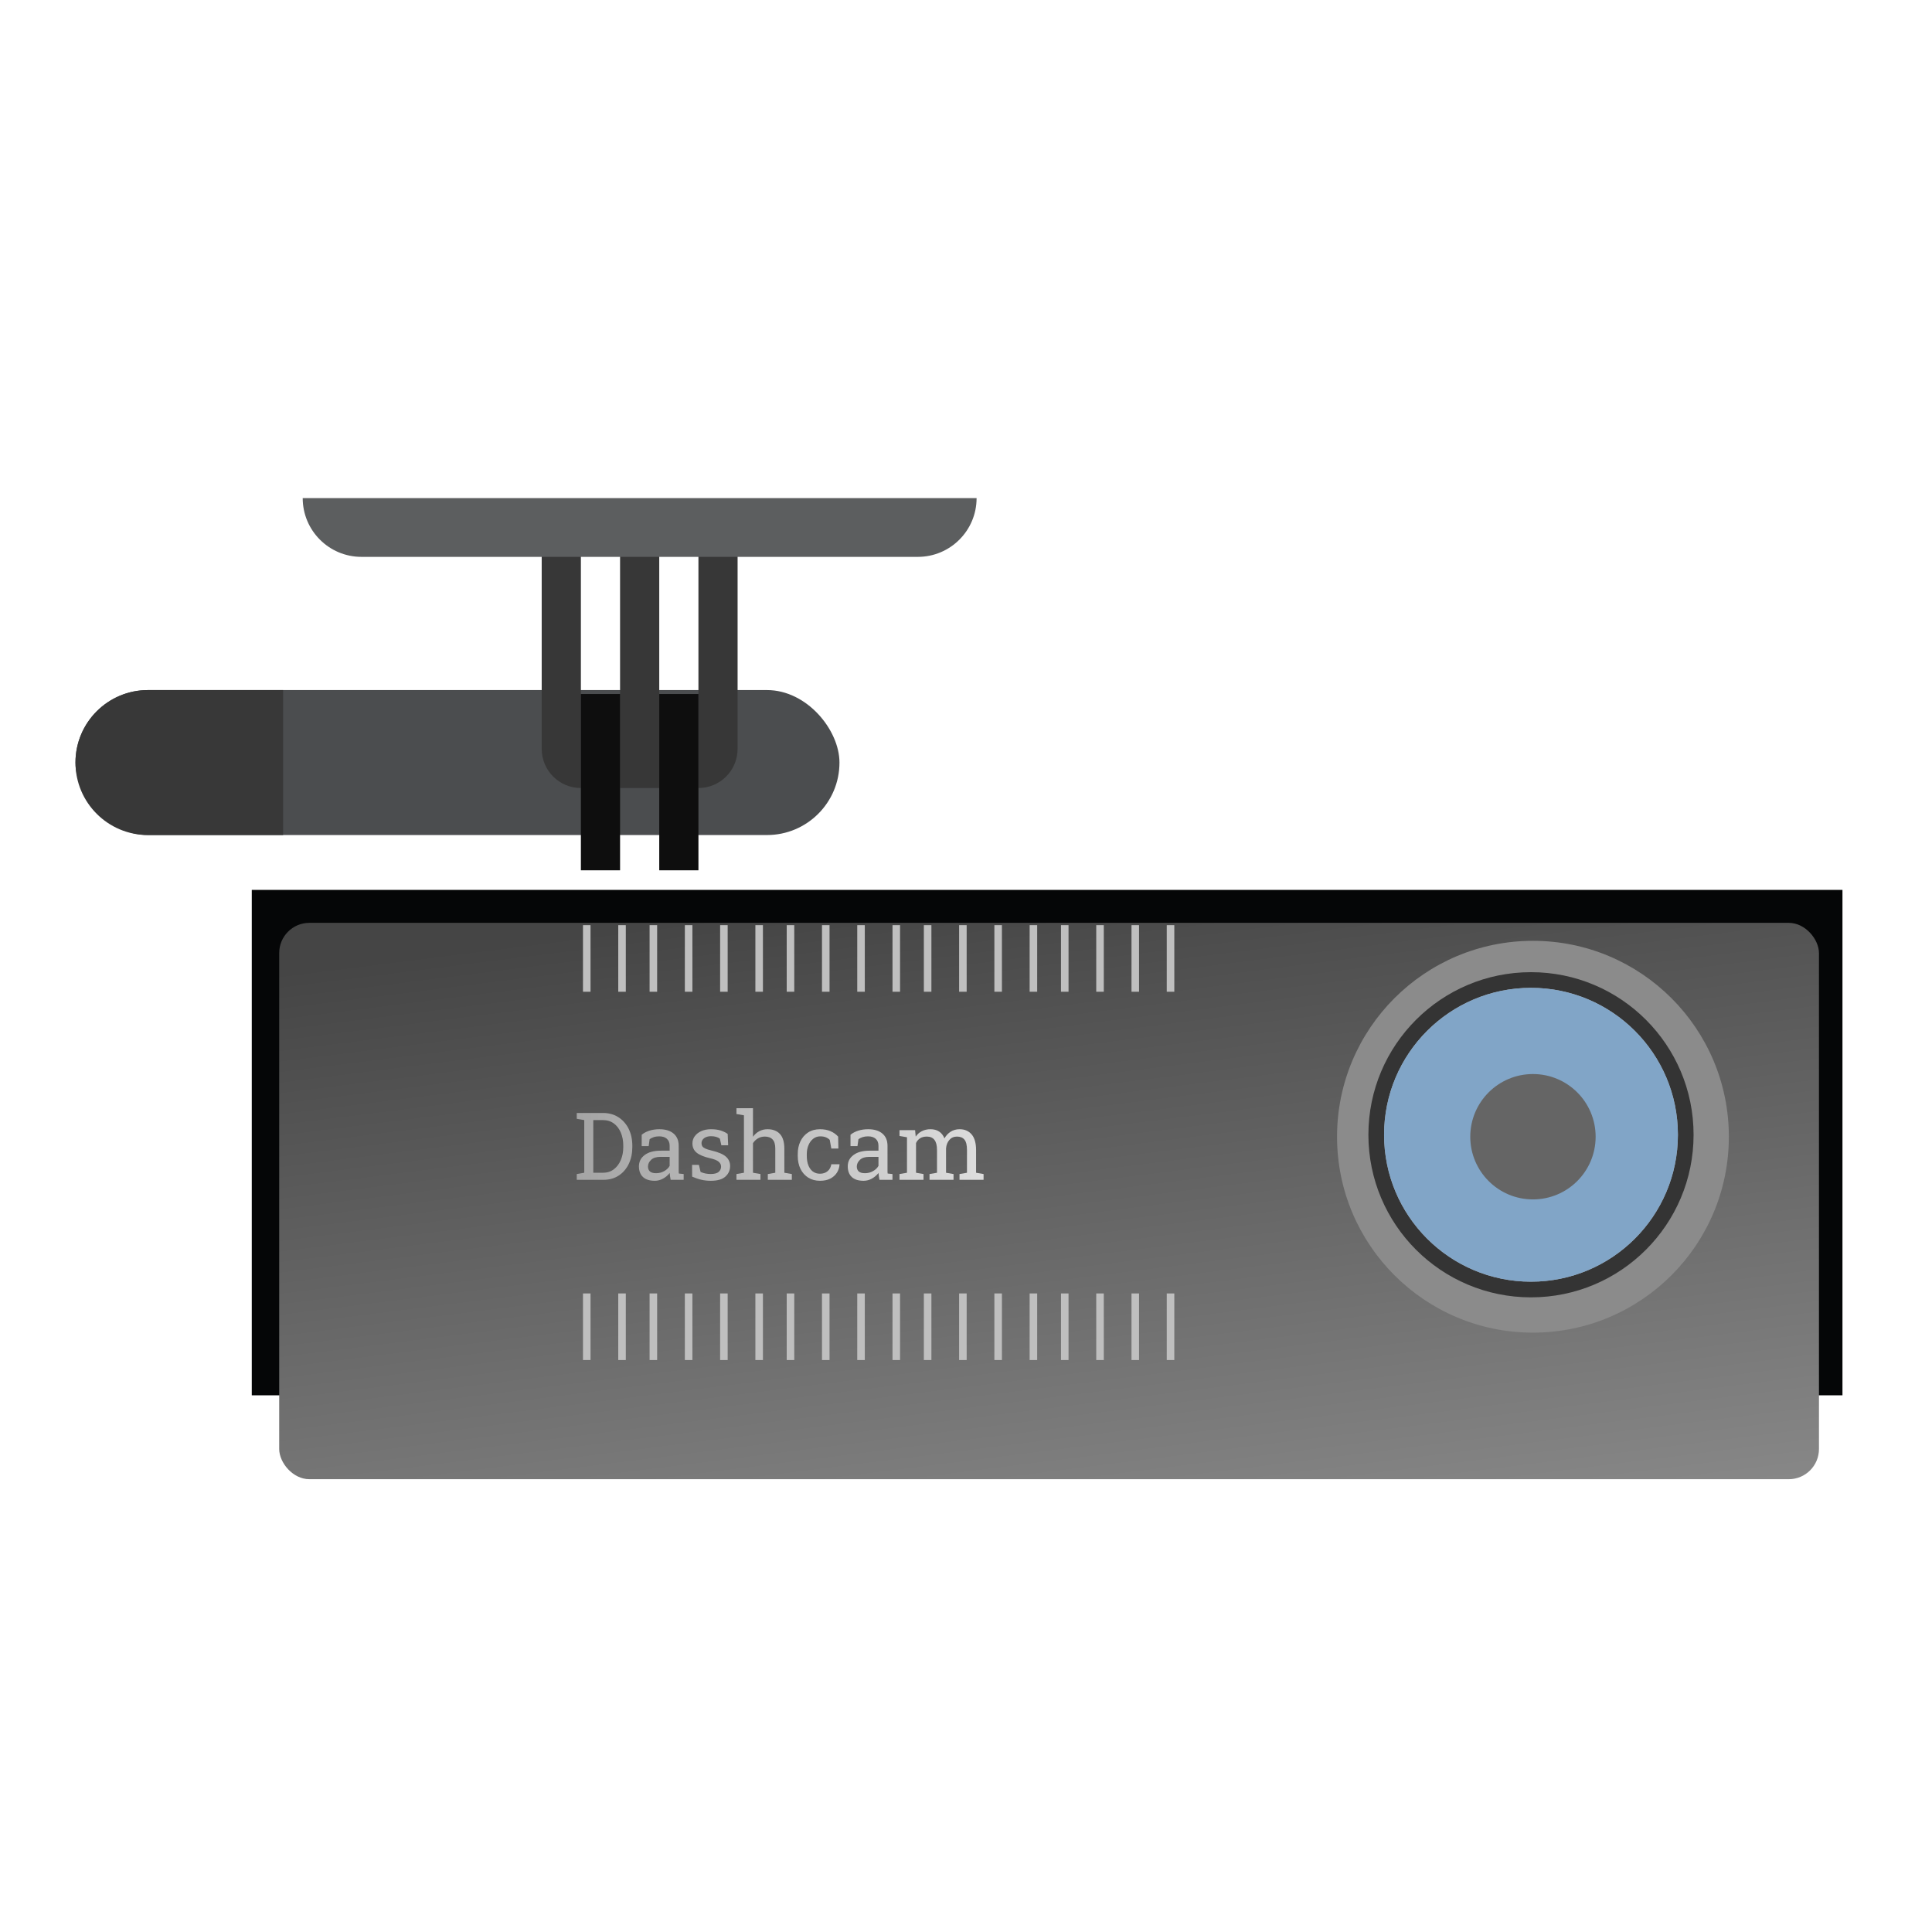
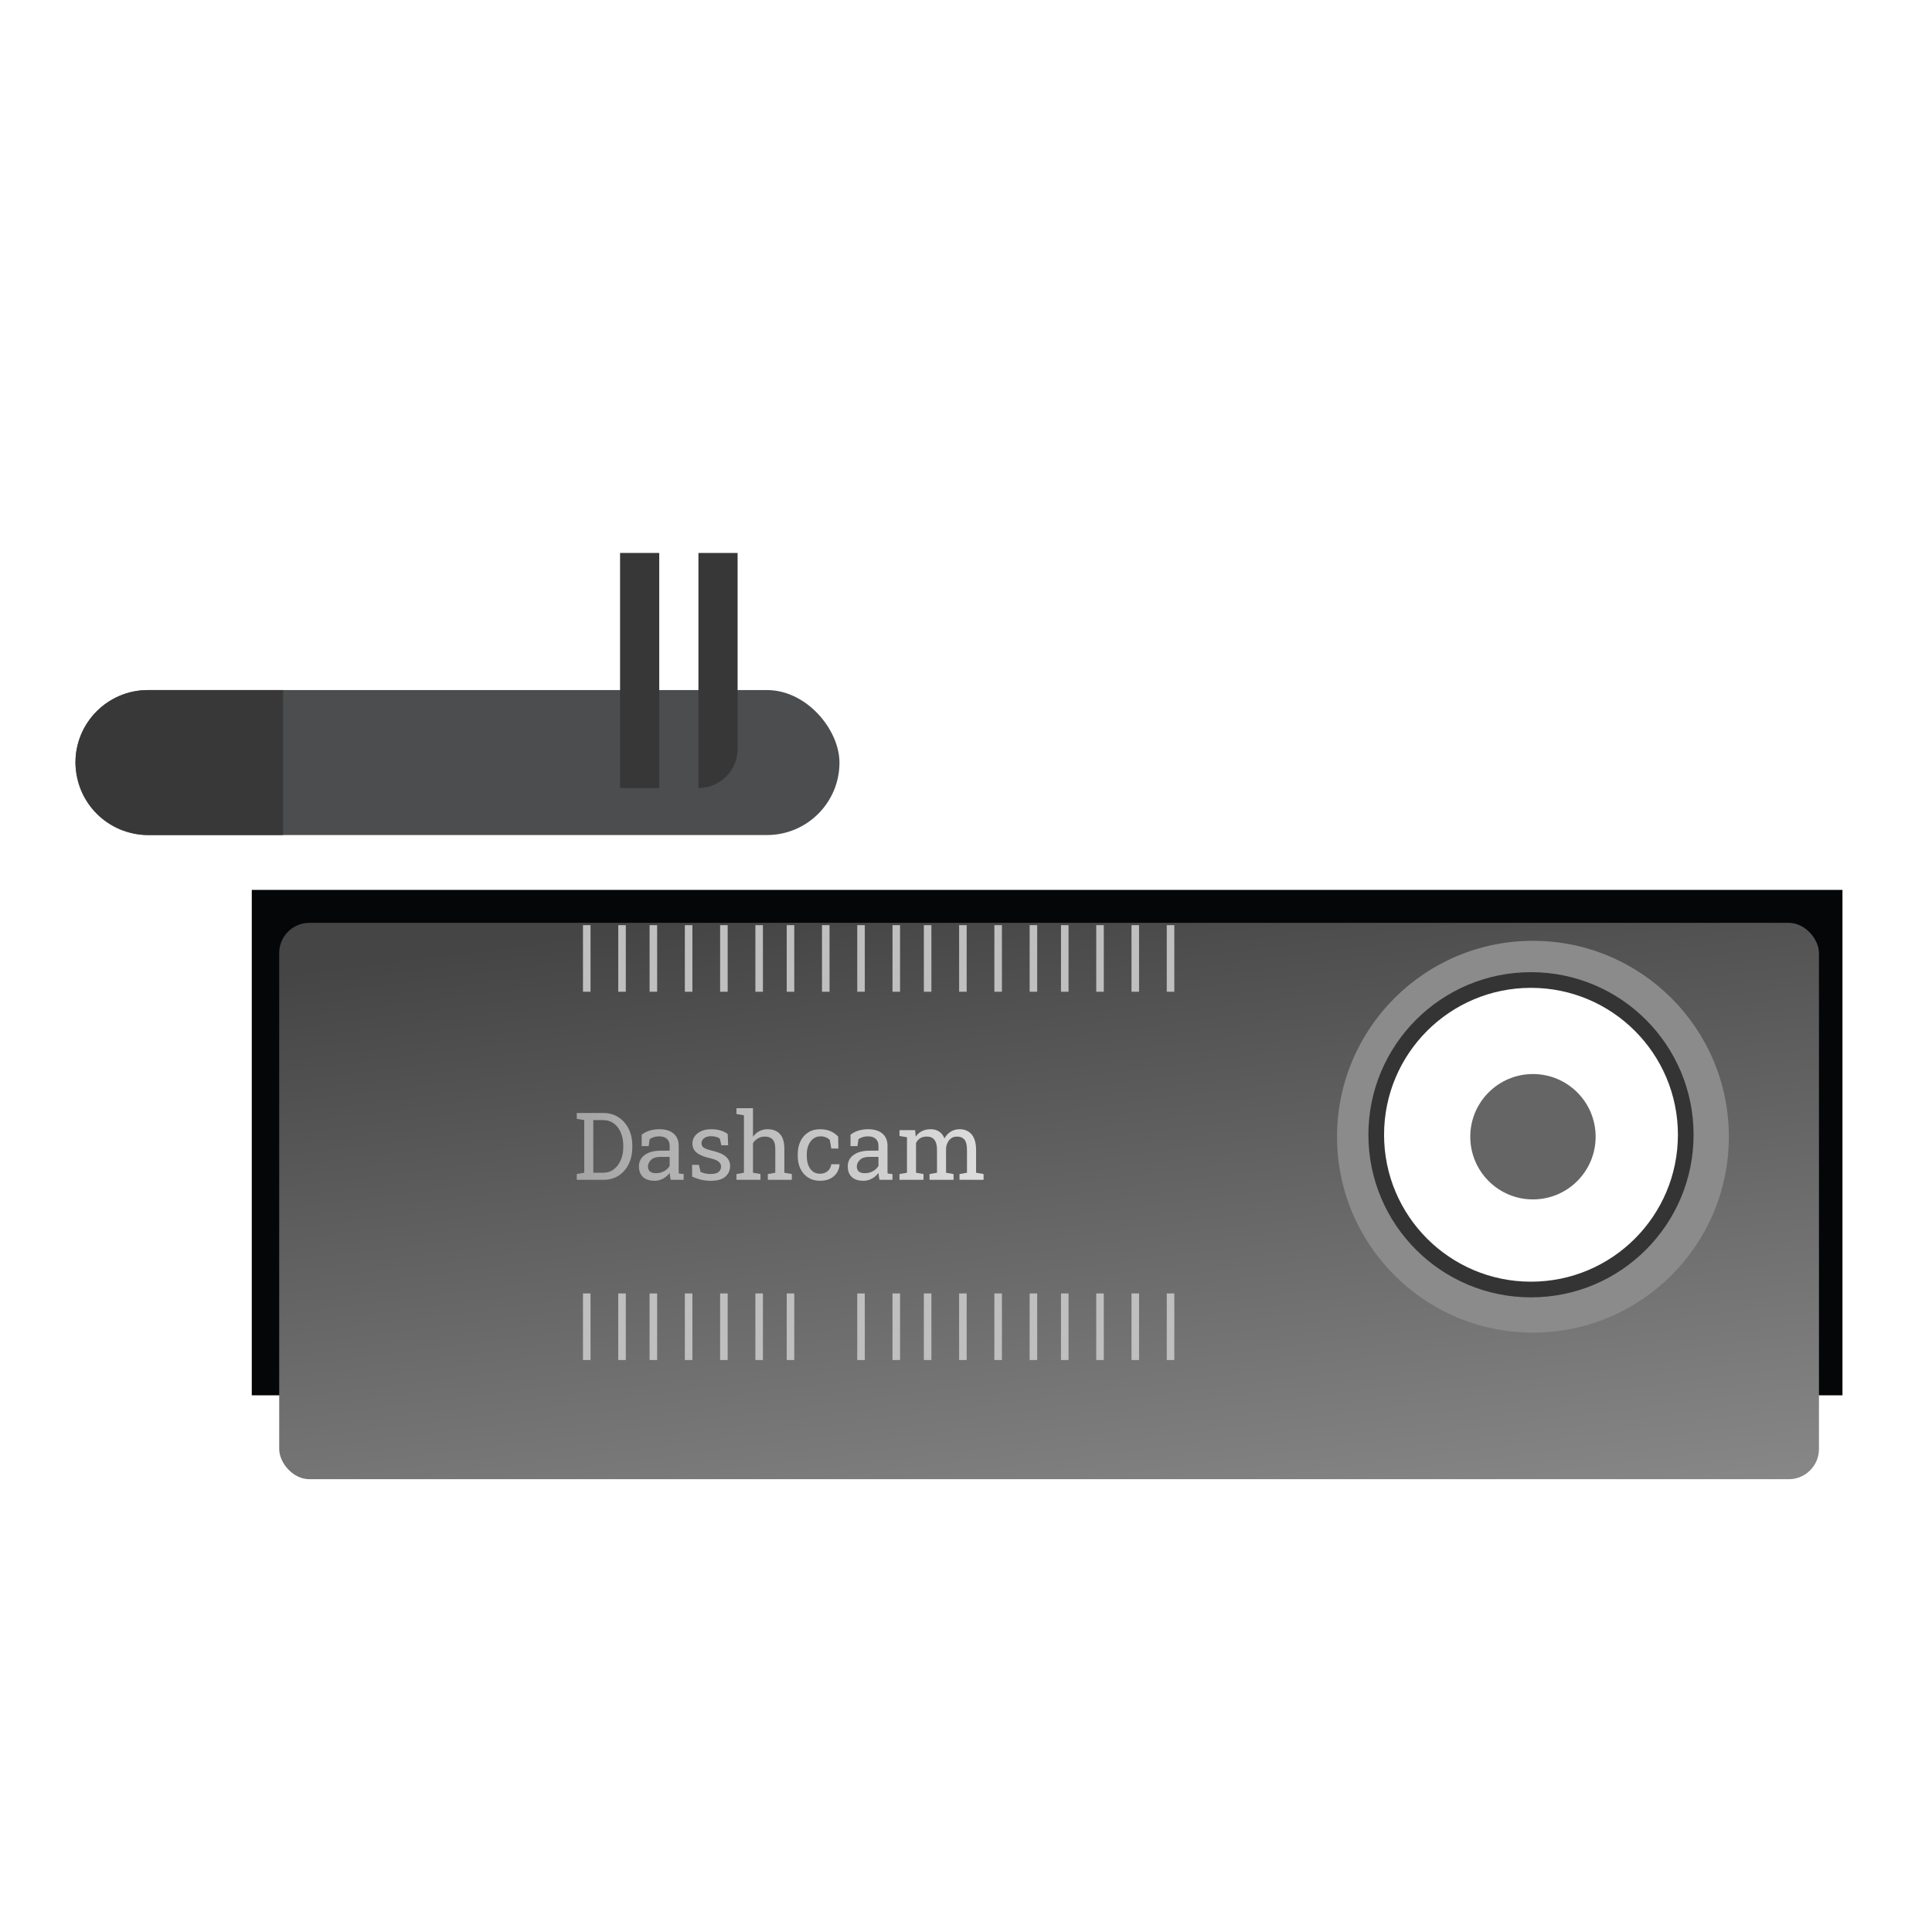
<svg xmlns="http://www.w3.org/2000/svg" width="128" height="128" viewBox="0 0 128 128" fill="none">
  <rect x="16.681" y="58.958" width="105.387" height="33.485" fill="#050607" />
  <g filter="url(#filter0_i_1376_174)">
    <rect x="18.498" y="57.141" width="102.013" height="36.86" rx="2" fill="url(#paint0_linear_1376_174)" />
  </g>
-   <path d="M38.874 61.294L38.874 65.706M57.045 61.294V65.706M47.96 61.294V65.706M66.13 61.294V65.706M43.287 61.294V65.706M61.458 61.294V65.706M52.372 61.294V65.706M70.543 61.294V65.706M75.215 61.294V65.706M41.211 61.294L41.211 65.706M59.381 61.294V65.706M50.296 61.294V65.706M68.466 61.294V65.706M45.623 61.294V65.706M63.794 61.294V65.706M54.709 61.294V65.706M72.879 61.294V65.706M77.551 61.294V65.706M38.874 85.694L38.874 90.106M57.045 85.694V90.106M47.96 85.694V90.106M66.13 85.694V90.106M43.287 85.694V90.106M61.458 85.694V90.106M52.372 85.694V90.106M70.543 85.694V90.106M75.215 85.694V90.106M41.211 85.694L41.211 90.106M59.381 85.694V90.106M50.296 85.694V90.106M68.466 85.694V90.106M45.623 85.694V90.106M63.794 85.694V90.106M54.709 85.694V90.106M72.879 85.694V90.106M77.551 85.694V90.106" stroke="#BFBFBF" stroke-width="0.5" />
+   <path d="M38.874 61.294L38.874 65.706M57.045 61.294V65.706M47.96 61.294V65.706M66.13 61.294V65.706M43.287 61.294V65.706M61.458 61.294V65.706M52.372 61.294V65.706M70.543 61.294V65.706M75.215 61.294V65.706M41.211 61.294L41.211 65.706M59.381 61.294V65.706M50.296 61.294V65.706M68.466 61.294V65.706M45.623 61.294V65.706M63.794 61.294V65.706M54.709 61.294V65.706M72.879 61.294V65.706M77.551 61.294V65.706M38.874 85.694L38.874 90.106M57.045 85.694V90.106M47.96 85.694V90.106M66.13 85.694V90.106M43.287 85.694V90.106M61.458 85.694V90.106M52.372 85.694V90.106M70.543 85.694V90.106M75.215 85.694V90.106M41.211 85.694L41.211 90.106M59.381 85.694V90.106M50.296 85.694V90.106M68.466 85.694V90.106M45.623 85.694V90.106M63.794 85.694V90.106V90.106M72.879 85.694V90.106M77.551 85.694V90.106" stroke="#BFBFBF" stroke-width="0.5" />
  <path d="M38.212 78.166V77.783L38.708 77.698V74.209L38.212 74.124V73.737H39.946C40.338 73.737 40.678 73.831 40.968 74.017C41.26 74.204 41.487 74.46 41.65 74.787C41.812 75.113 41.893 75.486 41.893 75.906V76C41.893 76.41 41.815 76.779 41.659 77.108C41.503 77.434 41.281 77.693 40.993 77.883C40.707 78.072 40.368 78.166 39.977 78.166H38.212ZM39.307 77.698H39.946C40.226 77.698 40.466 77.622 40.667 77.47C40.868 77.316 41.022 77.111 41.13 76.855C41.239 76.598 41.294 76.313 41.294 76V75.9C41.294 75.578 41.239 75.29 41.13 75.036C41.022 74.781 40.868 74.579 40.667 74.431C40.466 74.283 40.226 74.209 39.946 74.209H39.307V77.698Z" fill="url(#paint1_linear_1376_174)" />
  <path d="M43.381 78.23C43.038 78.23 42.777 78.147 42.599 77.981C42.42 77.812 42.331 77.576 42.331 77.272C42.331 76.96 42.459 76.709 42.714 76.521C42.97 76.33 43.325 76.235 43.779 76.235H44.366V75.912C44.366 75.713 44.305 75.559 44.184 75.45C44.064 75.34 43.895 75.286 43.676 75.286C43.538 75.286 43.418 75.303 43.317 75.337C43.215 75.37 43.123 75.415 43.04 75.474L42.976 75.933H42.514V75.179C42.662 75.059 42.834 74.969 43.031 74.908C43.227 74.846 43.446 74.814 43.685 74.814C44.084 74.814 44.398 74.909 44.625 75.1C44.852 75.291 44.965 75.563 44.965 75.918V77.503C44.965 77.546 44.965 77.587 44.965 77.628C44.967 77.668 44.971 77.709 44.974 77.749L45.294 77.783V78.166H44.433C44.415 78.077 44.401 77.997 44.391 77.926C44.38 77.855 44.373 77.784 44.369 77.713C44.254 77.861 44.109 77.985 43.934 78.084C43.762 78.181 43.577 78.23 43.381 78.23ZM43.469 77.728C43.667 77.728 43.849 77.681 44.013 77.585C44.178 77.49 44.295 77.375 44.366 77.242V76.645H43.758C43.482 76.645 43.275 76.711 43.137 76.843C42.999 76.975 42.93 77.122 42.93 77.284C42.93 77.428 42.975 77.539 43.064 77.616C43.153 77.691 43.288 77.728 43.469 77.728Z" fill="url(#paint2_linear_1376_174)" />
  <path d="M47.092 78.23C46.871 78.23 46.664 78.208 46.471 78.163C46.279 78.119 46.074 78.05 45.857 77.956L45.851 77.175H46.304L46.416 77.646C46.53 77.693 46.639 77.727 46.745 77.749C46.852 77.77 46.968 77.78 47.092 77.78C47.335 77.78 47.509 77.733 47.615 77.64C47.72 77.547 47.773 77.431 47.773 77.293C47.773 77.163 47.719 77.054 47.612 76.965C47.506 76.873 47.314 76.796 47.034 76.734C46.636 76.642 46.343 76.521 46.155 76.368C45.968 76.214 45.875 76.01 45.875 75.754C45.875 75.576 45.927 75.416 46.03 75.276C46.133 75.135 46.278 75.022 46.462 74.939C46.647 74.856 46.861 74.814 47.107 74.814C47.356 74.814 47.569 74.843 47.746 74.899C47.924 74.956 48.079 75.032 48.211 75.127L48.242 75.879H47.791L47.694 75.441C47.623 75.388 47.539 75.347 47.441 75.319C47.344 75.291 47.233 75.276 47.107 75.276C46.92 75.276 46.768 75.32 46.651 75.407C46.535 75.495 46.477 75.604 46.477 75.736C46.477 75.813 46.493 75.88 46.526 75.936C46.56 75.993 46.625 76.045 46.721 76.092C46.816 76.136 46.956 76.181 47.14 76.225C47.599 76.333 47.918 76.47 48.099 76.636C48.281 76.802 48.372 77.007 48.372 77.251C48.372 77.528 48.269 77.762 48.062 77.95C47.857 78.137 47.534 78.23 47.092 78.23Z" fill="url(#paint3_linear_1376_174)" />
  <path d="M48.792 78.166V77.783L49.288 77.698V73.892L48.792 73.807V73.421H49.887V75.313C50.001 75.155 50.14 75.032 50.304 74.945C50.468 74.858 50.651 74.814 50.852 74.814C51.204 74.814 51.478 74.919 51.673 75.13C51.867 75.341 51.965 75.666 51.965 76.104V77.698L52.461 77.783V78.166H50.87V77.783L51.365 77.698V76.098C51.365 75.826 51.307 75.625 51.189 75.496C51.074 75.366 50.9 75.301 50.669 75.301C50.505 75.301 50.355 75.34 50.219 75.419C50.085 75.496 49.974 75.602 49.887 75.736V77.698L50.383 77.783V78.166H48.792Z" fill="url(#paint4_linear_1376_174)" />
  <path d="M54.328 78.23C54.03 78.23 53.771 78.161 53.55 78.023C53.329 77.883 53.157 77.69 53.035 77.442C52.914 77.195 52.853 76.909 52.853 76.585V76.457C52.853 76.144 52.912 75.865 53.029 75.617C53.147 75.37 53.316 75.174 53.537 75.03C53.758 74.886 54.022 74.814 54.328 74.814C54.594 74.814 54.826 74.858 55.025 74.945C55.226 75.032 55.394 75.152 55.53 75.304L55.545 76.095H55.077L54.973 75.52C54.904 75.449 54.818 75.392 54.715 75.35C54.611 75.307 54.49 75.286 54.35 75.286C54.171 75.286 54.014 75.338 53.878 75.444C53.744 75.549 53.64 75.69 53.565 75.867C53.49 76.043 53.452 76.24 53.452 76.457V76.585C53.452 76.824 53.487 77.032 53.556 77.208C53.627 77.385 53.727 77.521 53.857 77.619C53.989 77.714 54.145 77.762 54.325 77.762C54.528 77.762 54.696 77.706 54.83 77.594C54.964 77.483 55.046 77.33 55.077 77.135H55.615L55.621 77.153C55.611 77.342 55.555 77.518 55.454 77.683C55.352 77.847 55.207 77.98 55.019 78.081C54.832 78.18 54.602 78.23 54.328 78.23Z" fill="url(#paint5_linear_1376_174)" />
  <path d="M57.215 78.23C56.872 78.23 56.612 78.147 56.433 77.981C56.255 77.812 56.166 77.576 56.166 77.272C56.166 76.96 56.293 76.709 56.549 76.521C56.804 76.33 57.159 76.235 57.614 76.235H58.201V75.912C58.201 75.713 58.14 75.559 58.018 75.45C57.898 75.34 57.729 75.286 57.51 75.286C57.372 75.286 57.253 75.303 57.151 75.337C57.05 75.37 56.958 75.415 56.874 75.474L56.81 75.933H56.348V75.179C56.496 75.059 56.669 74.969 56.865 74.908C57.062 74.846 57.28 74.814 57.519 74.814C57.919 74.814 58.232 74.909 58.459 75.1C58.686 75.291 58.8 75.563 58.8 75.918V77.503C58.8 77.546 58.8 77.587 58.8 77.628C58.802 77.668 58.805 77.709 58.809 77.749L59.128 77.783V78.166H58.268C58.249 78.077 58.235 77.997 58.225 77.926C58.215 77.855 58.208 77.784 58.204 77.713C58.088 77.861 57.943 77.985 57.769 78.084C57.596 78.181 57.412 78.23 57.215 78.23ZM57.303 77.728C57.502 77.728 57.684 77.681 57.848 77.585C58.012 77.49 58.13 77.375 58.201 77.242V76.645H57.592C57.316 76.645 57.11 76.711 56.972 76.843C56.834 76.975 56.765 77.122 56.765 77.284C56.765 77.428 56.809 77.539 56.899 77.616C56.988 77.691 57.123 77.728 57.303 77.728Z" fill="url(#paint6_linear_1376_174)" />
  <path d="M59.594 78.166V77.783L60.09 77.698V75.346L59.594 75.261V74.875H60.628L60.668 75.304C60.773 75.148 60.909 75.027 61.075 74.942C61.242 74.857 61.434 74.814 61.653 74.814C61.872 74.814 62.06 74.865 62.216 74.966C62.374 75.068 62.493 75.22 62.572 75.422C62.675 75.236 62.812 75.088 62.983 74.978C63.153 74.869 63.352 74.814 63.579 74.814C63.915 74.814 64.181 74.93 64.376 75.161C64.57 75.39 64.668 75.736 64.668 76.198V77.698L65.164 77.783V78.166H63.57V77.783L64.065 77.698V76.192C64.065 75.868 64.01 75.638 63.898 75.505C63.787 75.369 63.621 75.301 63.402 75.301C63.193 75.301 63.025 75.375 62.897 75.523C62.772 75.669 62.699 75.853 62.678 76.076V77.698L63.174 77.783V78.166H61.583V77.783L62.079 77.698V76.192C62.079 75.884 62.021 75.659 61.906 75.517C61.792 75.373 61.627 75.301 61.41 75.301C61.227 75.301 61.077 75.338 60.96 75.413C60.842 75.488 60.752 75.594 60.689 75.73V77.698L61.185 77.783V78.166H59.594Z" fill="url(#paint7_linear_1376_174)" />
  <circle cx="101.562" cy="75.311" r="12.979" fill="#8B8B8B" />
  <circle cx="101.432" cy="75.181" r="10.772" fill="#343434" />
  <circle cx="101.432" cy="75.181" r="9.734" fill="white" />
-   <circle cx="101.432" cy="75.181" r="9.734" fill="#2E6AA2" fill-opacity="0.6" />
  <circle cx="101.562" cy="75.311" r="4.153" fill="#656565" />
  <rect x="5" y="45.719" width="50.617" height="9.604" rx="4.802" fill="#4B4D4F" />
  <path d="M5 50.521C5 47.869 7.15 45.719 9.802 45.719H18.758V55.324H9.802C7.15 55.324 5 53.173 5 50.521V50.521Z" fill="#383838" />
-   <path d="M35.889 36.634H38.485V52.209V52.209C37.052 52.209 35.889 51.047 35.889 49.613V36.634Z" fill="#373737" />
  <rect x="41.081" y="36.634" width="2.596" height="15.575" fill="#373737" />
  <path d="M46.273 36.634H48.868V49.613C48.868 51.047 47.706 52.209 46.273 52.209V52.209V36.634Z" fill="#373737" />
-   <rect x="43.677" y="45.979" width="2.596" height="11.681" fill="#0E0E0E" />
-   <rect x="38.485" y="45.979" width="2.596" height="11.681" fill="#0E0E0E" />
-   <path d="M20.055 33H64.702V33C64.702 35.15 62.959 36.894 60.808 36.894H23.949C21.798 36.894 20.055 35.15 20.055 33V33Z" fill="#5C5E5F" />
  <defs>
    <filter id="filter0_i_1376_174" x="18.498" y="57.141" width="102.013" height="40.859" filterUnits="userSpaceOnUse" color-interpolation-filters="sRGB">
      <feFlood flood-opacity="0" result="BackgroundImageFix" />
      <feBlend mode="normal" in="SourceGraphic" in2="BackgroundImageFix" result="shape" />
      <feColorMatrix in="SourceAlpha" type="matrix" values="0 0 0 0 0 0 0 0 0 0 0 0 0 0 0 0 0 0 127 0" result="hardAlpha" />
      <feMorphology radius="2" operator="erode" in="SourceAlpha" result="effect1_innerShadow_1376_174" />
      <feOffset dy="4" />
      <feGaussianBlur stdDeviation="2" />
      <feComposite in2="hardAlpha" operator="arithmetic" k2="-1" k3="1" />
      <feColorMatrix type="matrix" values="0 0 0 0 0 0 0 0 0 0 0 0 0 0 0 0 0 0 0.25 0" />
      <feBlend mode="normal" in2="shape" result="effect1_innerShadow_1376_174" />
    </filter>
    <linearGradient id="paint0_linear_1376_174" x1="59.9" y1="55.194" x2="68.725" y2="125.409" gradientUnits="userSpaceOnUse">
      <stop stop-color="#454545" />
      <stop offset="1" stop-color="#ABABAB" />
    </linearGradient>
    <linearGradient id="paint1_linear_1376_174" x1="37.966" y1="75.83" x2="65.481" y2="75.83" gradientUnits="userSpaceOnUse">
      <stop stop-color="#A4A4A4" />
      <stop offset="1" stop-color="#DEDEDE" />
    </linearGradient>
    <linearGradient id="paint2_linear_1376_174" x1="37.966" y1="75.83" x2="65.481" y2="75.83" gradientUnits="userSpaceOnUse">
      <stop stop-color="#A4A4A4" />
      <stop offset="1" stop-color="#DEDEDE" />
    </linearGradient>
    <linearGradient id="paint3_linear_1376_174" x1="37.966" y1="75.83" x2="65.481" y2="75.83" gradientUnits="userSpaceOnUse">
      <stop stop-color="#A4A4A4" />
      <stop offset="1" stop-color="#DEDEDE" />
    </linearGradient>
    <linearGradient id="paint4_linear_1376_174" x1="37.966" y1="75.83" x2="65.481" y2="75.83" gradientUnits="userSpaceOnUse">
      <stop stop-color="#A4A4A4" />
      <stop offset="1" stop-color="#DEDEDE" />
    </linearGradient>
    <linearGradient id="paint5_linear_1376_174" x1="37.966" y1="75.83" x2="65.481" y2="75.83" gradientUnits="userSpaceOnUse">
      <stop stop-color="#A4A4A4" />
      <stop offset="1" stop-color="#DEDEDE" />
    </linearGradient>
    <linearGradient id="paint6_linear_1376_174" x1="37.966" y1="75.83" x2="65.481" y2="75.83" gradientUnits="userSpaceOnUse">
      <stop stop-color="#A4A4A4" />
      <stop offset="1" stop-color="#DEDEDE" />
    </linearGradient>
    <linearGradient id="paint7_linear_1376_174" x1="37.966" y1="75.83" x2="65.481" y2="75.83" gradientUnits="userSpaceOnUse">
      <stop stop-color="#A4A4A4" />
      <stop offset="1" stop-color="#DEDEDE" />
    </linearGradient>
  </defs>
</svg>